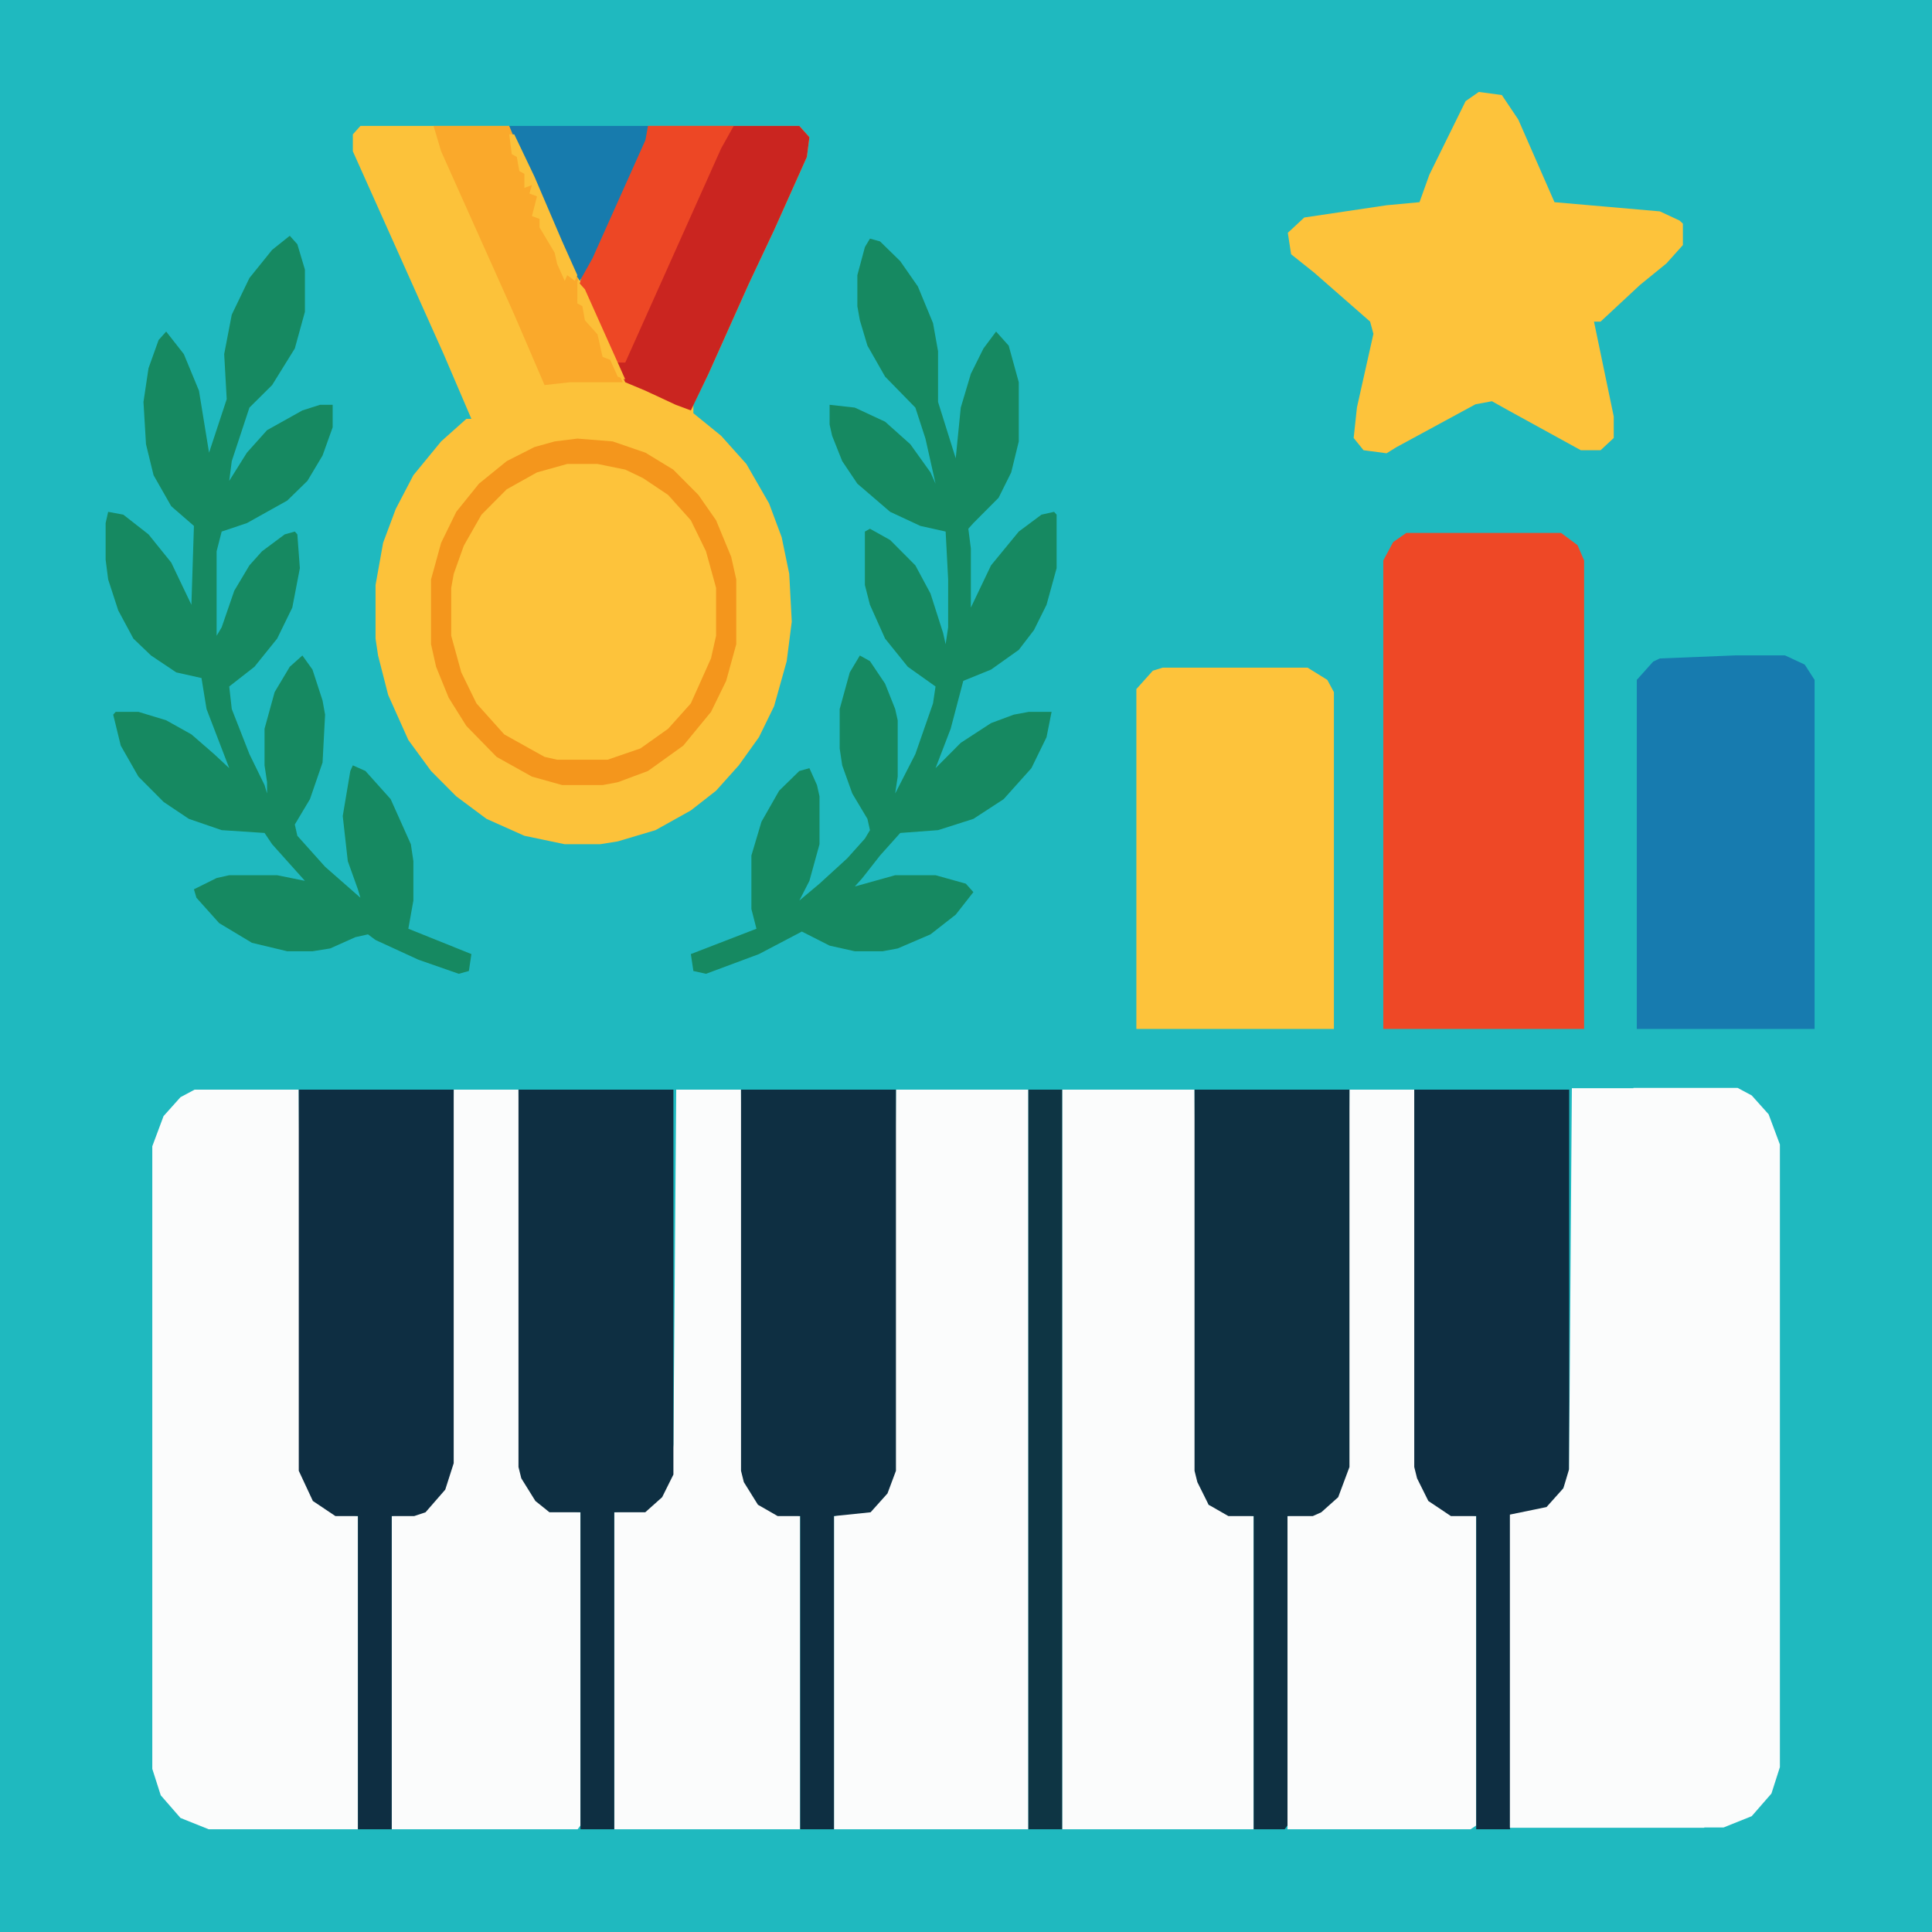
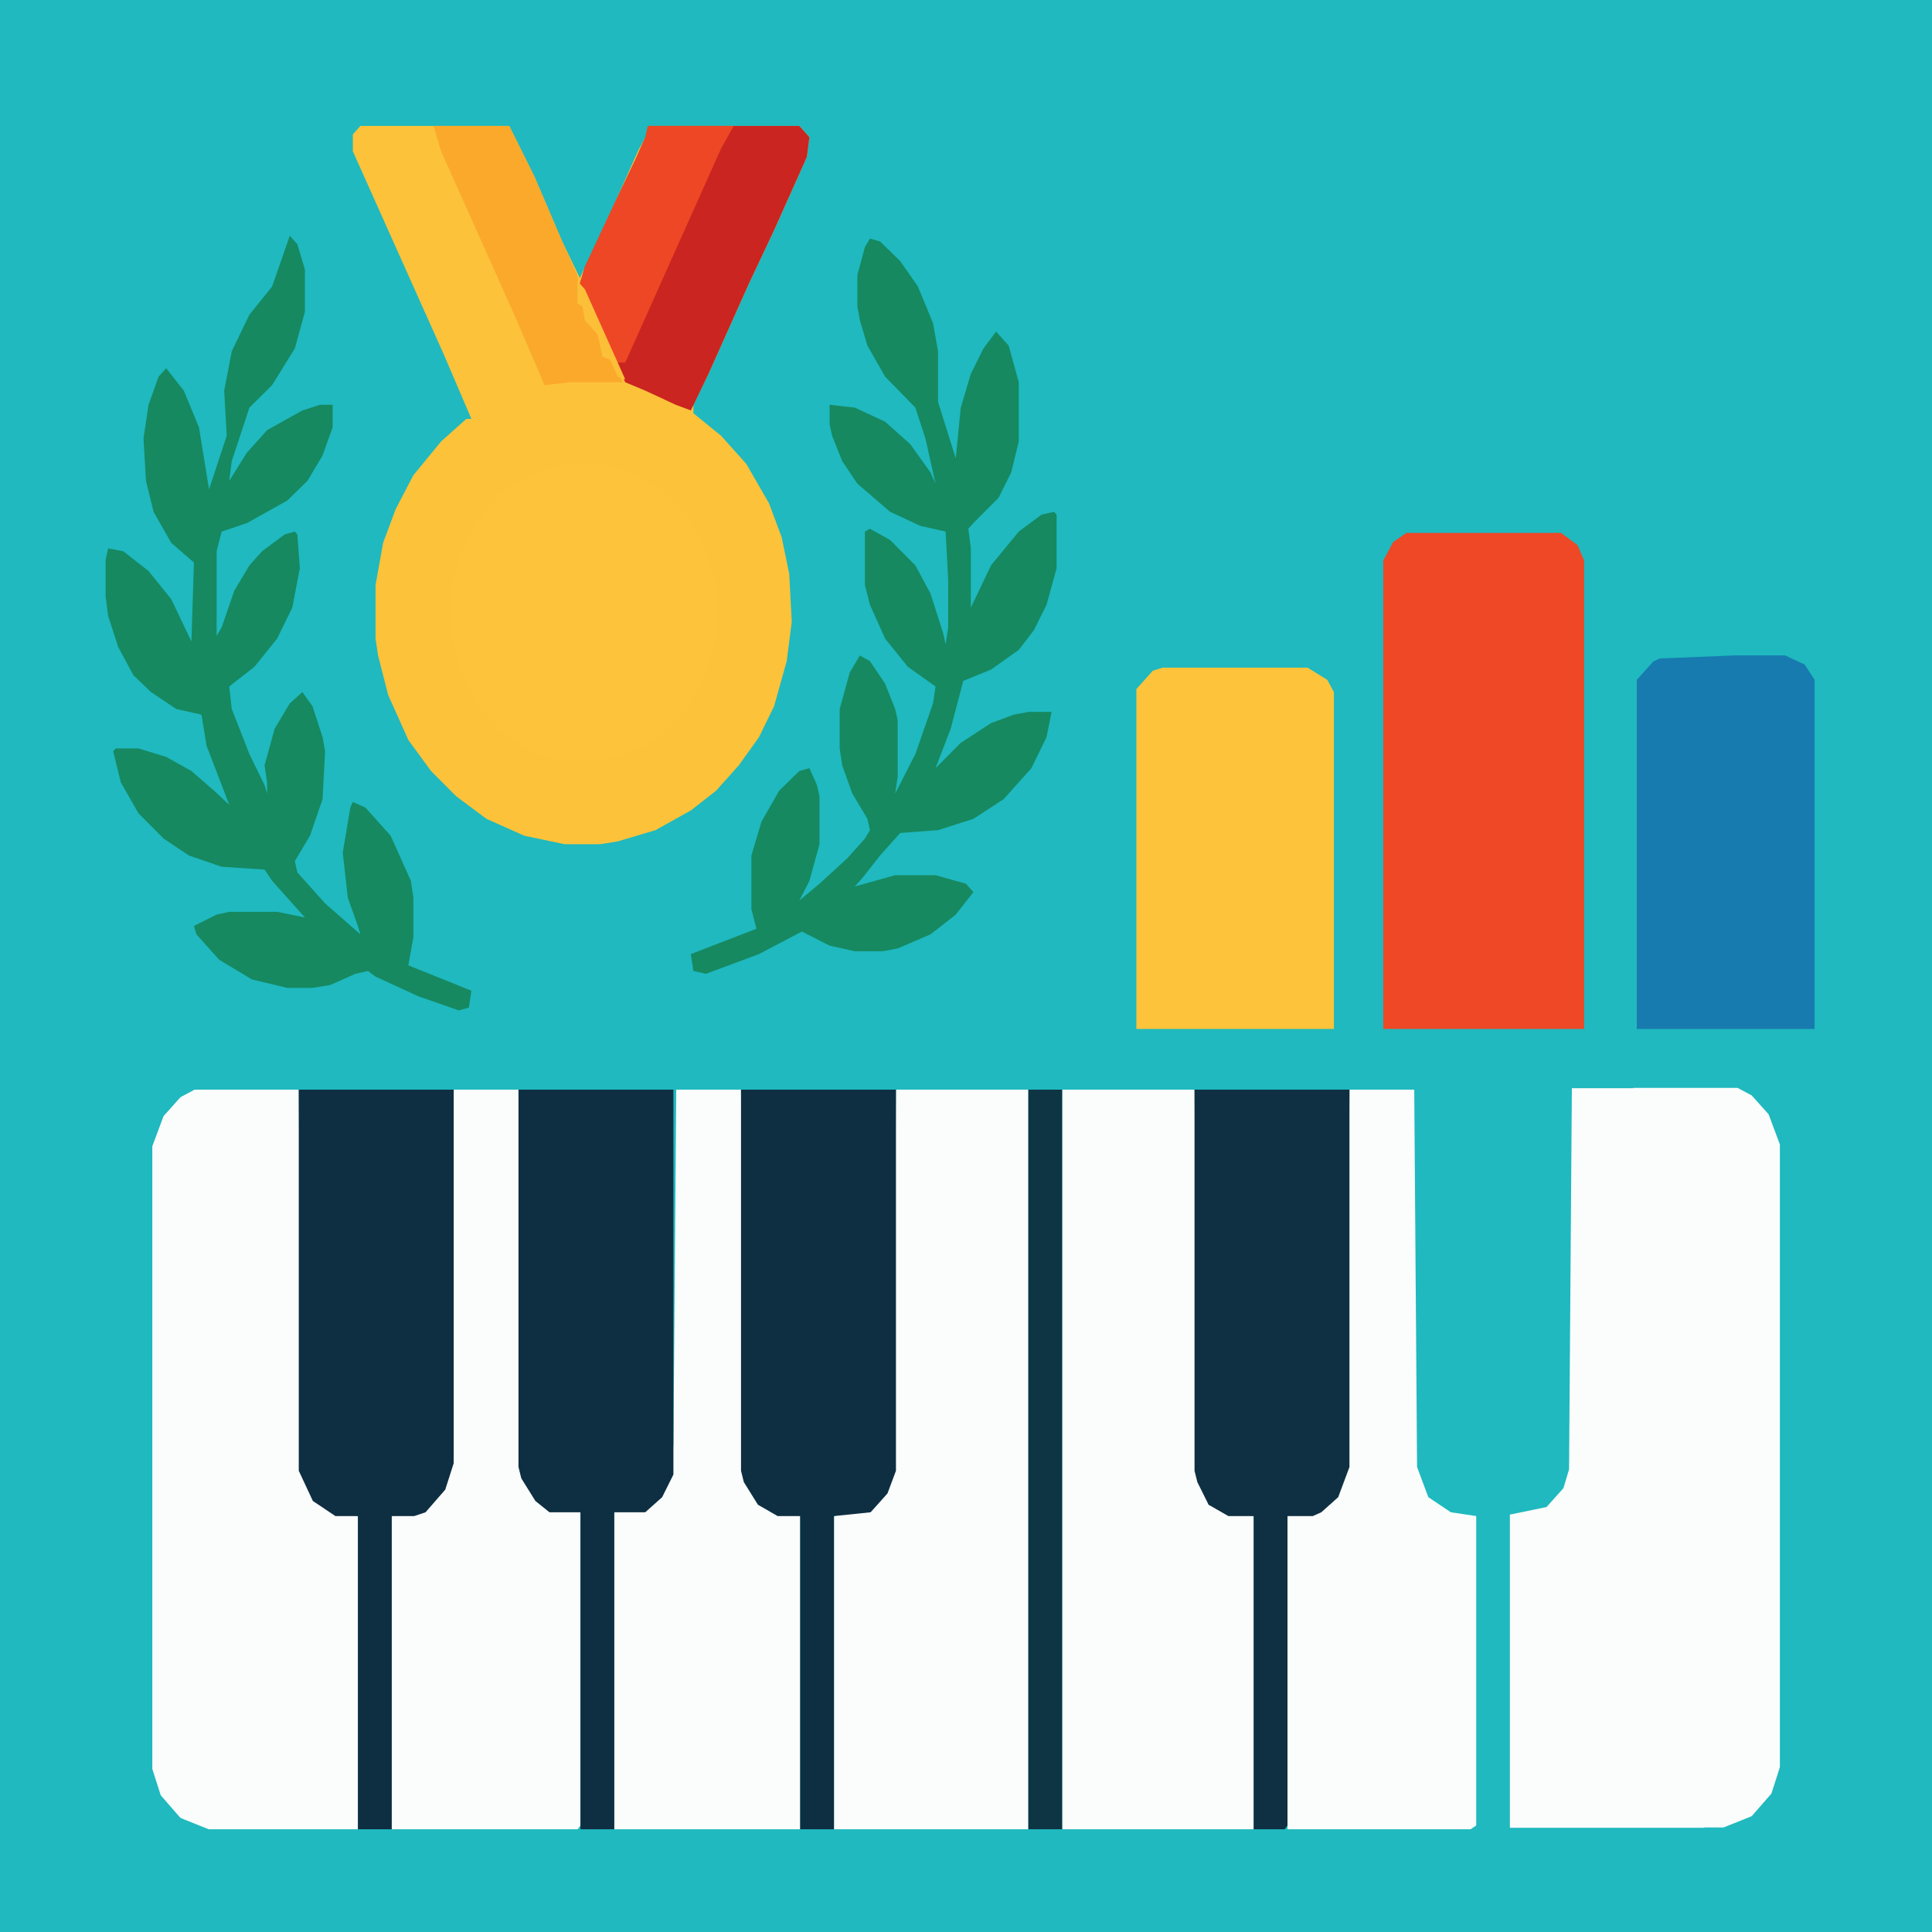
<svg xmlns="http://www.w3.org/2000/svg" xmlns:ns1="http://sodipodi.sourceforge.net/DTD/sodipodi-0.dtd" xmlns:ns2="http://www.inkscape.org/namespaces/inkscape" version="1.1" viewBox="0 0 1024 1024" width="1024" height="1024" id="svg51" ns1:docname="logo.svg" ns2:version="1.3 (0e150ed, 2023-07-21)" ns2:export-filename="logo.png" ns2:export-xdpi="144" ns2:export-ydpi="144">
  <defs id="defs51" />
  <ns1:namedview id="namedview51" pagecolor="#ffffff" bordercolor="#666666" borderopacity="1.0" ns2:showpageshadow="2" ns2:pageopacity="0.0" ns2:pagecheckerboard="0" ns2:deskcolor="#d1d1d1" ns2:zoom="0.65525602" ns2:cx="238.83794" ns2:cy="395.26535" ns2:window-width="2560" ns2:window-height="1387" ns2:window-x="0" ns2:window-y="25" ns2:window-maximized="1" ns2:current-layer="svg51" />
  <path d="m0 0h1024v1024h-1024z" fill="#1FB9BF" id="path1" ns2:label="background" transform="translate(0)" />
  <g id="g53" transform="matrix(1.745,0,0,1.623,-477.858,-233.664)" ns2:label="star">
    <path transform="translate(701,318)" d="m 0,0 h 47 l 5,4 2,5 V 162 H -7 V 9 l 3,-6 z" fill="#ee4826" id="path10" />
-     <path transform="translate(723,174)" d="m 0,0 7,1 5,8 11,27 32,3 6,3 1,1 v 7 l -5,6 -8,7 -12,12 h -2 l 6,31 v 7 l -4,4 h -6 l -22,-13 -5,-3 -5,1 -24,14 -3,2 -7,-1 -3,-4 1,-10 5,-24 -1,-4 -17,-16 -7,-6 -1,-7 5,-5 25,-4 10,-1 3,-9 11,-24 z" fill="#fdc33b" id="path16" />
    <path transform="translate(627,362)" d="m 0,0 h 44 l 6,4 2,4 V 118 H -8 V 7 l 5,-6 z" fill="#fdc33b" id="path23" />
    <path transform="translate(801,358)" d="m 0,0 h 15 l 6,3 3,5 V 122 H -30 V 8 l 5,-6 2,-1 z" fill="#177baf" id="path24" />
  </g>
  <g id="g51" ns2:label="keyboard" transform="matrix(1.493,0,0,2,-210.417,-440.457)">
    <path transform="translate(518,509)" d="m 0,0 h 47 l 1,101 3,6 1,3 7,2 9,1 v 83 H 0 Z" fill="#fbfcfc" id="path9" />
    <path transform="translate(210,509)" d="m 0,0 h 37 l 1,101 5,8 7,3 8,1 v 83 H 5 l -10,-3 -7,-6 -3,-7 V 15 l 4,-8 6,-5 z" fill="#fbfcfc" id="path7" />
    <path transform="translate(459,509)" d="m 0,0 h 47 v 196 h -69 v -83 l 13,-2 6,-5 2,-5 z" fill="#fbfcfc" id="path8" />
    <path transform="translate(302,509)" d="m 0,0 h 23 l 1,100 3,6 4,4 3,1 11,1 v 83 l -1,1 h -66 v -83 l 12,-2 7,-6 2,-6 z" fill="#fbfcfc" id="path12" />
    <path transform="translate(620,509)" d="m 0,0 h 23 l 1,100 4,8 8,4 9,1 v 82 l -2,1 h -65 v -83 l 12,-2 6,-4 3,-7 z" fill="#fbfcfc" id="path14" />
    <path transform="translate(381,509)" d="m 0,0 h 23 l 1,101 3,6 5,4 12,2 v 83 h -66 v -84 l 11,-1 6,-4 3,-5 1,-8 z" fill="#fbfcfc" id="path15" />
-     <path transform="translate(643,509)" d="m 0,0 h 55 v 102 l -4,7 -8,4 h -9 v 83 H 22 v -83 h -9 l -8,-4 -4,-6 -1,-3 z" fill="#0e2e42" id="path17" />
    <path transform="translate(404,509)" d="m 0,0 h 55 v 101 l -3,6 -6,5 -13,1 v 83 H 21 v -83 h -8 l -7,-3 -5,-6 -1,-3 z" fill="#0e2f42" id="path18" />
    <path d="m 0,0 h 55 v 100 l -4,8 -6,4 -3,1 h -9 v 82 l -1,1 H 21 v -83 h -9 l -7,-3 -4,-6 -1,-3 z" fill="#0e3042" id="path19" transform="translate(565,509)" />
    <path transform="translate(247,509)" d="m 0,0 h 55 v 99 l -3,7 -7,6 -4,1 h -8 v 83 H 21 v -83 h -8 l -8,-4 -5,-8 z" fill="#0e2e42" id="path20" />
    <path transform="translate(325,509)" d="m 0,0 h 55 v 102 l -4,6 -6,4 H 34 v 84 H 22 V 112 H 11 l -5,-3 -5,-6 -1,-3 z" fill="#0e2f42" id="path21" />
    <path transform="translate(506,509)" d="M 0,0 H 12 V 196 H 0 Z" fill="#0e3544" id="path33" />
    <path d="m 698.956,508.612 h 47 v 196 h -69 v -83 l 13,-2 6,-5 2,-5 z" fill="#fbfcfc" id="path2" />
    <path d="m 757.806,508.532 h -37 l -1,101 -5,8 -7,3 -8,1 v 83 h 53 l 10,-3 7,-6 3,-7 v -165 l -4,-8 -6,-5 z" fill="#fbfcfc" id="path27" />
  </g>
  <g id="g52" transform="matrix(1.337,0,0,1.493,-223.448,-197.518)" ns2:label="medal">
    <path transform="translate(310,177)" d="m 0,0 h 59 l 10,18 11,23 7,13 15,-29 8,-16 3,-5 1,-4 h 60 l 4,4 -1,7 -13,26 -10,19 -16,32 -6,11 v 3 l 11,8 10,10 9,14 5,12 3,13 1,17 -2,14 -5,16 -6,11 -8,10 -9,9 -10,7 -14,7 -15,4 -7,1 H 81 L 65,252 50,246 38,238 28,229 19,218 11,202 7,188 6,182 v -19 l 3,-15 5,-12 7,-12 11,-12 10,-8 h 2 L 33,81 -3,9 V 3 Z" fill="#fcc23a" id="path3" />
-     <path transform="translate(282,216)" d="m 0,0 3,3 3,9 v 15 l -4,13 -9,13 -9,8 -7,19 -1,7 7,-10 8,-8 14,-7 7,-2 h 5 v 8 l -4,10 -6,9 -8,7 -16,8 -10,3 -2,7 v 30 l 2,-3 5,-13 6,-9 5,-5 9,-6 4,-1 1,1 1,12 -3,14 -6,11 -9,10 -10,7 1,8 7,16 6,11 1,3 v -4 l -1,-6 v -13 l 4,-13 6,-9 5,-4 4,5 4,11 1,5 -1,17 -5,13 -6,9 1,4 11,11 14,11 -1,-3 -4,-10 -2,-16 3,-16 1,-2 5,2 10,10 8,16 1,6 v 14 l -2,10 25,9 -1,6 -4,1 -16,-5 -17,-7 -3,-2 -5,1 -10,4 -7,1 H -1 l -14,-3 -13,-7 -9,-9 -1,-3 9,-4 5,-1 h 19 l 11,2 -13,-13 -3,-4 -17,-1 -13,-4 -10,-6 -10,-9 -7,-11 -3,-11 1,-1 h 9 l 11,3 10,5 9,7 6,5 -9,-21 -2,-11 -10,-2 -10,-6 -7,-6 -6,-10 -4,-11 -1,-7 v -13 l 1,-4 6,1 10,7 9,10 8,15 1,-28 -9,-7 -7,-11 -3,-11 -1,-15 2,-12 4,-10 3,-3 7,8 6,13 4,22 7,-19 -1,-16 3,-14 7,-13 9,-10 z" fill="#168961" id="path4" />
+     <path transform="translate(282,216)" d="m 0,0 3,3 3,9 v 15 l -4,13 -9,13 -9,8 -7,19 -1,7 7,-10 8,-8 14,-7 7,-2 h 5 v 8 l -4,10 -6,9 -8,7 -16,8 -10,3 -2,7 v 30 l 2,-3 5,-13 6,-9 5,-5 9,-6 4,-1 1,1 1,12 -3,14 -6,11 -9,10 -10,7 1,8 7,16 6,11 1,3 v -4 l -1,-6 l 4,-13 6,-9 5,-4 4,5 4,11 1,5 -1,17 -5,13 -6,9 1,4 11,11 14,11 -1,-3 -4,-10 -2,-16 3,-16 1,-2 5,2 10,10 8,16 1,6 v 14 l -2,10 25,9 -1,6 -4,1 -16,-5 -17,-7 -3,-2 -5,1 -10,4 -7,1 H -1 l -14,-3 -13,-7 -9,-9 -1,-3 9,-4 5,-1 h 19 l 11,2 -13,-13 -3,-4 -17,-1 -13,-4 -10,-6 -10,-9 -7,-11 -3,-11 1,-1 h 9 l 11,3 10,5 9,7 6,5 -9,-21 -2,-11 -10,-2 -10,-6 -7,-6 -6,-10 -4,-11 -1,-7 v -13 l 1,-4 6,1 10,7 9,10 8,15 1,-28 -9,-7 -7,-11 -3,-11 -1,-15 2,-12 4,-10 3,-3 7,8 6,13 4,22 7,-19 -1,-16 3,-14 7,-13 9,-10 z" fill="#168961" id="path4" />
    <path transform="translate(512,217)" d="m 0,0 4,1 8,7 7,9 6,13 2,10 v 18 l 7,20 2,-18 4,-12 5,-9 5,-6 5,5 4,13 v 21 l -3,11 -5,9 -10,9 -2,2 1,7 v 21 l 8,-15 11,-12 9,-6 5,-1 1,1 v 19 l -4,13 -5,9 -6,7 -11,7 -11,4 -5,17 -6,14 10,-9 12,-7 9,-3 6,-1 h 9 l -2,9 -6,11 -11,11 -12,7 -14,4 -15,1 -8,8 -7,8 -3,3 16,-4 h 16 l 12,3 3,3 -7,8 -10,7 -13,5 -6,1 H -6 l -10,-2 -11,-5 -17,8 -21,7 -5,-1 -1,-6 26,-9 -2,-7 v -19 l 4,-12 7,-11 8,-7 4,-1 3,6 1,4 v 17 l -4,13 -4,7 8,-6 11,-9 7,-7 2,-3 -1,-4 -6,-9 -4,-10 -1,-6 v -14 l 4,-13 4,-6 4,2 6,8 4,9 1,4 v 20 l -1,6 8,-14 7,-18 1,-6 -11,-7 -9,-10 -6,-12 -2,-7 v -19 l 2,-1 8,4 10,9 6,10 5,14 1,4 1,-6 V 121 L 30,104 20,102 8,97 -5,87 l -6,-8 -4,-9 -1,-4 v -7 l 10,1 12,5 10,8 8,10 2,4 L 22,71 18,60 6,49 -1,38 -4,29 -5,24 V 13 L -2,3 Z" fill="#168961" id="path5" />
    <path transform="translate(392,297)" d="m 0,0 h 12 l 13,3 12,6 10,9 6,9 5,12 1,5 v 17 l -4,13 -7,12 -9,9 -10,6 -13,4 H -4 L -14,102 -25,96 -36,85 -42,74 -46,61 V 44 l 4,-13 6,-10 9,-10 12,-7 9,-3 z" fill="#fdc33b" id="path11" />
    <path transform="translate(424,177)" d="M 0,0 H 60 L 64,4 63,11 50,37 40,56 24,88 17,101 11,99 -1,94 -9,91 -21,68 -27,56 -25,50 -13,27 -5,12 -1,4 Z" fill="#ca2520" id="path25" />
-     <path transform="translate(396,288)" d="m 0,0 14,1 13,4 11,6 10,9 7,9 6,13 2,8 v 23 l -4,13 -6,11 -11,12 -14,9 -12,4 -6,1 H -6 l -12,-3 -14,-7 -12,-11 -7,-10 -5,-11 -2,-8 V 50 l 4,-13 6,-11 9,-10 11,-8 11,-5 8,-2 z m -4,9 -12,3 -12,6 -10,9 -7,11 -4,10 -1,5 v 17 l 4,13 6,11 11,11 16,8 5,1 h 20 l 13,-4 11,-7 9,-9 8,-16 2,-8 V 53 L 51,40 45,29 36,20 26,14 19,11 8,9 Z" fill="#f4961c" id="path30" />
    <path transform="translate(339,177)" d="m 0,0 h 30 l 10,18 11,23 6,12 1,7 -1,2 3,1 v 3 l 3,5 4,5 1,6 2,-1 5,10 H 54 L 44,92 32,67 3,9 Z" fill="#faa92b" id="path32" />
    <path transform="translate(424,177)" d="M 0,0 H 34 L 29,8 -9,84 h -4 l -14,-28 2,-6 12,-23 8,-15 4,-8 z" fill="#ed4725" id="path35" />
-     <path transform="translate(369,177)" d="M 0,0 H 55 L 54,5 33,47 28,55 25,51 6,13 Z" fill="#177bad" id="path40" />
-     <path transform="translate(369,180)" d="m 0,0 h 2 l 8,15 11,23 6,12 -1,2 -3,-2 -1,2 -3,-6 -1,-4 -6,-9 V 30 L 9,29 11,22 8,21 9,18 6,19 V 14 L 4,13 3,8 1,7 Z" fill="#fcc13a" id="path50" />
    <path transform="translate(396,232)" d="M 0,0 3,3 19,35 16,34 13,28 10,27 8,19 3,14 2,9 0,8 Z" fill="#fcbf38" id="path51" />
  </g>
</svg>